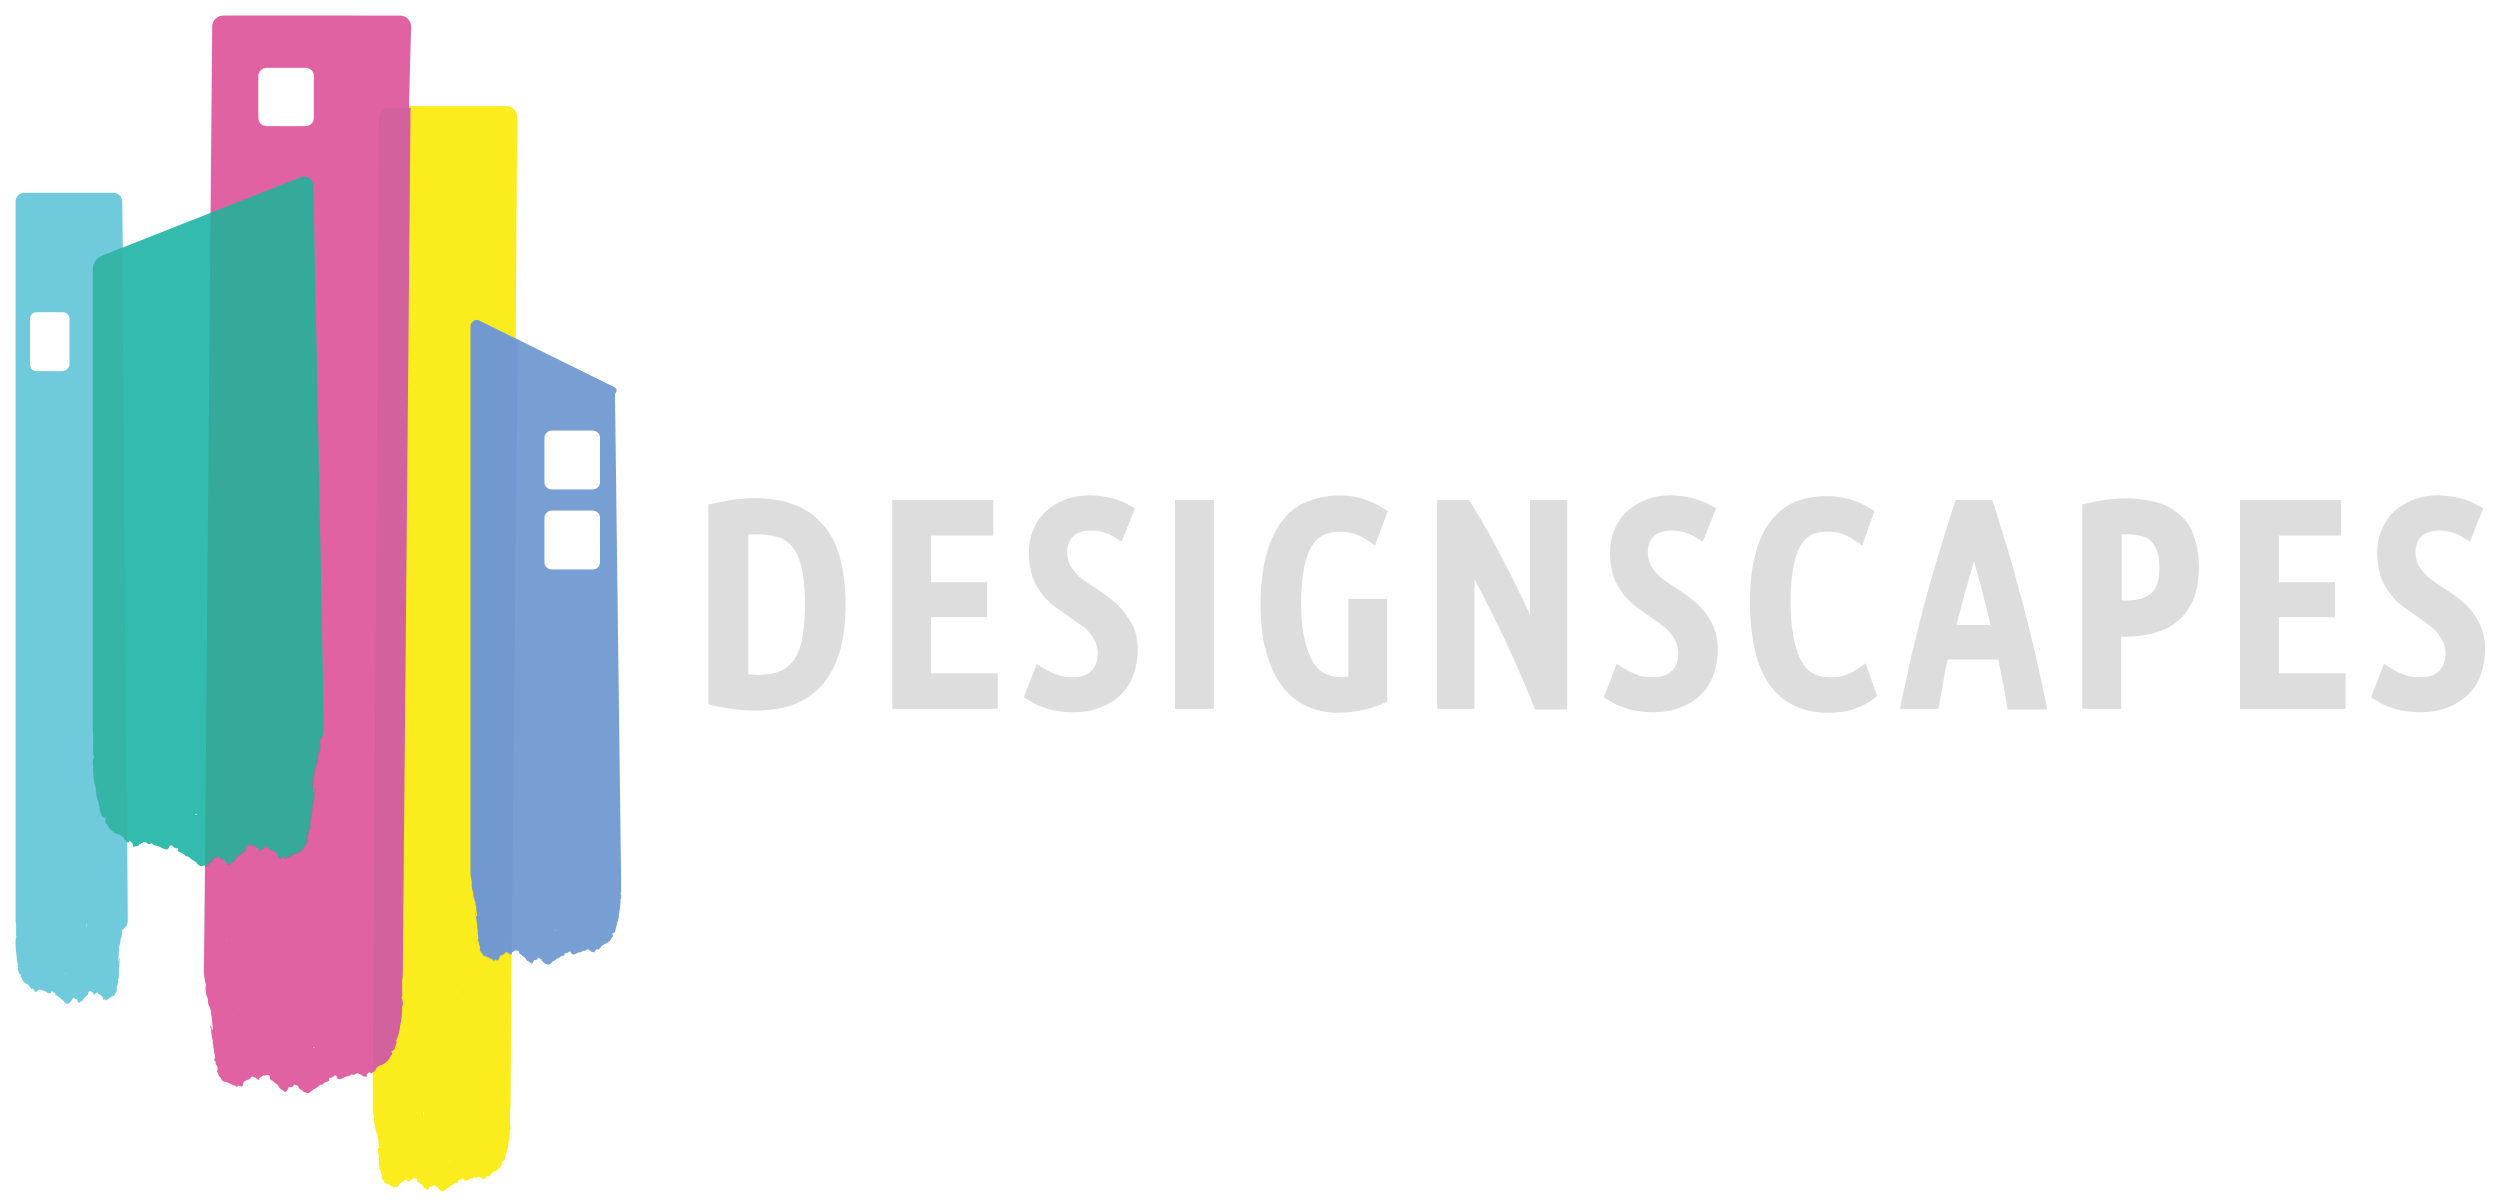
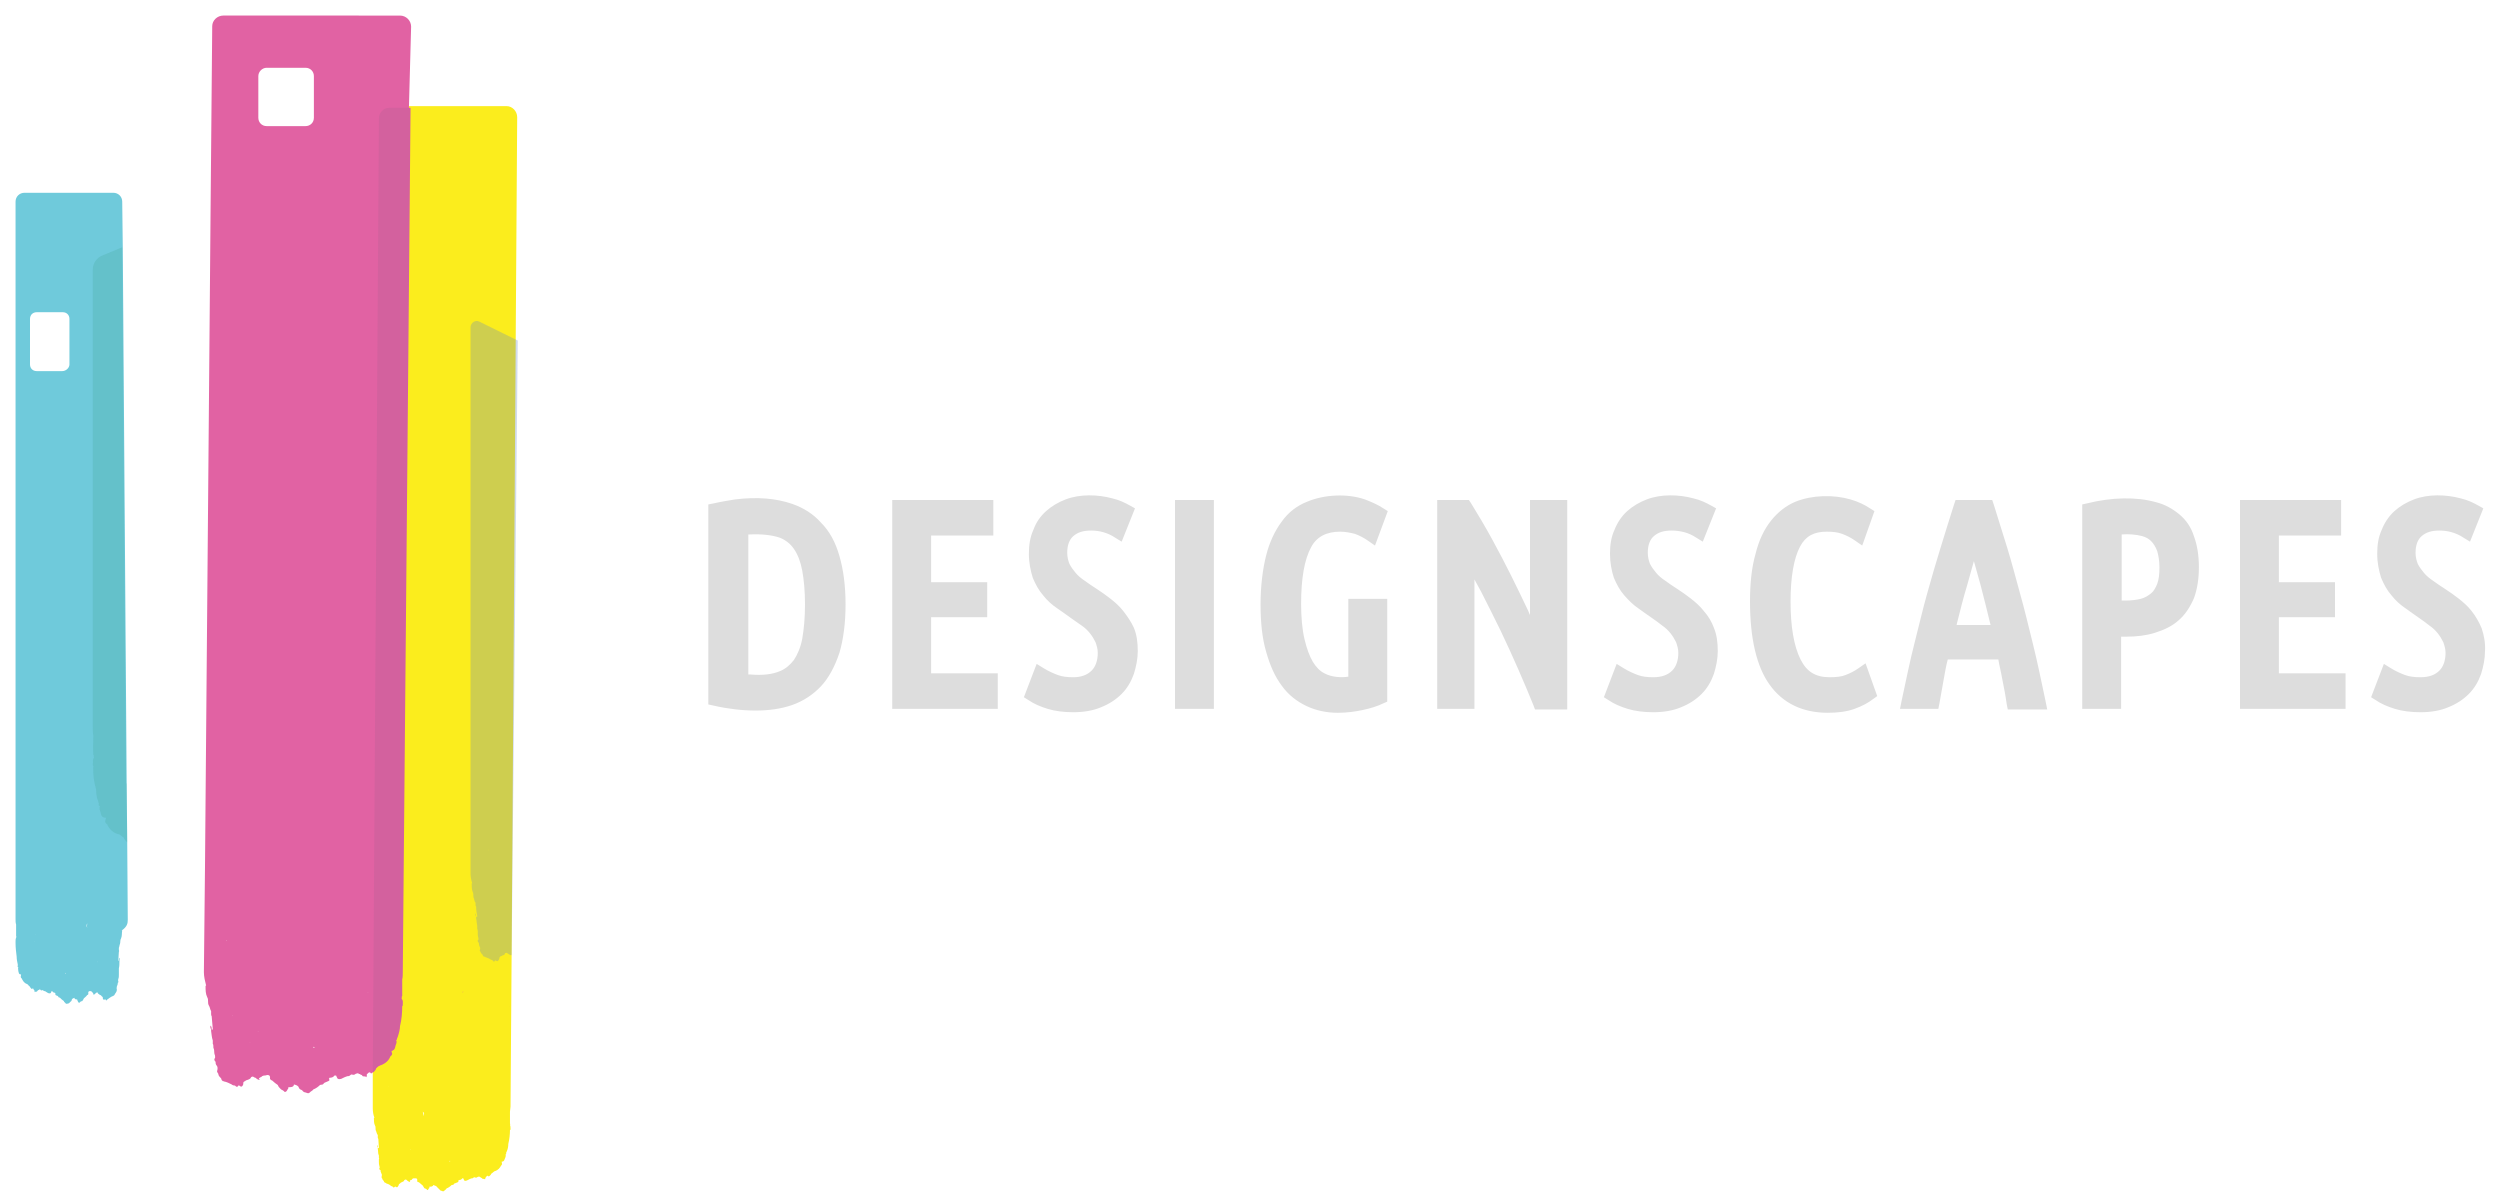
<svg xmlns="http://www.w3.org/2000/svg" version="1.1" id="Layer_1" x="0" y="0" viewBox="0 0 450 216.6" xml:space="preserve">
  <style>.st0{fill:#ddd}.st10{fill-rule:evenodd;clip-rule:evenodd;fill:#369b88}</style>
  <path class="st0" d="M147.8 94.1c-1.4-1.6-3.2-2.7-5.2-3.4-2.9-1-6.3-1.3-10.3-.8-1.2.2-2.5.4-3.8.7l-1 .2v36l.9.2c2.6.6 5.2.9 7.6.9 2.4 0 4.6-.3 6.6-1s3.8-1.9 5.2-3.4c1.4-1.5 2.5-3.6 3.3-6 .7-2.4 1.1-5.3 1.1-8.7 0-3.4-.4-6.3-1.1-8.7-.7-2.5-1.8-4.5-3.3-6zm-2.9 14.7c0 2.4-.2 4.5-.5 6.2-.3 1.6-.9 2.9-1.5 3.8-.7.9-1.5 1.6-2.5 2-1.4.6-3.2.8-5.4.6h-.3V96.2h.3c2-.1 4 .1 5.4.6 1 .4 1.9 1.1 2.5 2 .7 1 1.2 2.3 1.5 3.9.3 1.6.5 3.7.5 6.1zM167.6 111.1h10.1v-6.3h-10.1v-8.4h11.2V90h-18.2v37.6h19v-6.4h-12zM202.2 110c-.7-.9-1.5-1.6-2.4-2.3-.8-.6-1.6-1.2-2.4-1.7-.8-.5-1.5-1-2.2-1.5-.6-.4-1.2-.9-1.6-1.4-.4-.5-.8-1-1.1-1.6-.2-.5-.4-1.2-.4-2 0-1.4.4-2.4 1.1-3 .8-.7 1.8-1 3.2-1 .8 0 1.5.1 2.2.3.7.2 1.4.5 2 .9l1.3.8 2.4-6-.9-.5c-.9-.5-1.9-1-3.2-1.3-2.6-.7-5.8-.8-8.4.2-1.3.5-2.5 1.2-3.5 2.1-1 .9-1.8 2-2.3 3.4-.6 1.3-.8 2.8-.8 4.3 0 1.6.3 3 .7 4.3.5 1.2 1.1 2.3 1.9 3.2.7.9 1.6 1.7 2.5 2.3.9.6 1.7 1.2 2.4 1.7s1.3.9 2 1.4c.6.4 1.1.9 1.5 1.4.4.5.7 1 1 1.6.2.6.4 1.2.4 1.9 0 1.4-.4 2.5-1.1 3.2-.8.8-1.9 1.2-3.3 1.2-1.1 0-2-.1-2.8-.4-.8-.3-1.7-.7-2.5-1.2l-1.3-.8-2.3 6 .8.5c1 .7 2.2 1.2 3.5 1.6 1.3.4 2.9.6 4.6.6 1.9 0 3.6-.3 5-.9 1.5-.6 2.7-1.4 3.7-2.4s1.7-2.2 2.2-3.6c.4-1.3.7-2.7.7-4.1 0-1.6-.2-3-.7-4.2-.5-1.1-1.2-2.1-1.9-3zM211.5 90h7v37.6h-7zM241.2 95.7c1 0 1.9.2 2.7.4.8.3 1.6.7 2.3 1.2l1.3.9 2.3-6.2-.8-.5c-.9-.6-2-1.1-3.3-1.6-3.2-1.1-7.3-.9-10.4.4-1.8.7-3.4 1.9-4.6 3.6-1.2 1.6-2.2 3.7-2.8 6.1-.6 2.4-1 5.4-1 8.8 0 3.3.3 6.1 1 8.5.7 2.5 1.6 4.5 2.8 6.1 1.2 1.7 2.8 2.9 4.5 3.7 1.7.8 3.6 1.2 5.6 1.2 1.6 0 3.1-.2 4.5-.5s2.7-.7 3.7-1.2l.7-.3v-18.5h-7v14c-1.3.2-3 .1-4.3-.6-.8-.4-1.5-1.1-2.1-2.1-.6-1-1.1-2.4-1.5-4.1-.4-1.7-.6-3.9-.6-6.3 0-4.6.6-8 1.8-10.2 1-1.9 2.8-2.8 5.2-2.8zM275.4 110.7c-.1-.2-.2-.4-.3-.7-1-2.1-2-4.2-3.1-6.4s-2.2-4.3-3.4-6.5c-1.2-2.2-2.5-4.4-3.8-6.5l-.4-.6h-5.7v37.6h6.7v-23.3c.4.7.8 1.5 1.2 2.2 1.2 2.3 2.3 4.6 3.5 7 1.1 2.3 2.2 4.7 3.2 7s1.9 4.4 2.7 6.4l.3.8h5.8V90h-6.7v20.7zM306.7 110c-.7-.9-1.5-1.6-2.4-2.3-.8-.6-1.6-1.2-2.4-1.7-.8-.5-1.5-1-2.2-1.5-.6-.4-1.2-.9-1.6-1.4-.4-.5-.8-1-1.1-1.6-.2-.5-.4-1.2-.4-2 0-1.4.4-2.4 1.1-3 .8-.7 1.8-1 3.2-1 .8 0 1.5.1 2.3.3.7.2 1.4.5 2 .9l1.3.8 2.4-6-.9-.5c-.9-.5-1.9-1-3.2-1.3-2.6-.7-5.8-.8-8.4.2-1.3.5-2.5 1.2-3.5 2.1-1 .9-1.8 2.1-2.3 3.4-.6 1.3-.8 2.7-.8 4.3 0 1.6.3 3.1.7 4.3.5 1.2 1.1 2.3 1.9 3.2.8.9 1.6 1.7 2.5 2.3.8.6 1.7 1.2 2.4 1.7s1.3.9 1.9 1.4c.6.4 1.1.9 1.5 1.4.4.5.7 1 1 1.6.2.6.4 1.2.4 1.9 0 1.4-.4 2.5-1.1 3.2-.8.8-1.9 1.2-3.4 1.2-1.1 0-2-.1-2.8-.4-.8-.3-1.7-.7-2.5-1.2l-1.3-.8-2.3 6 .8.5c1 .7 2.2 1.2 3.5 1.6 1.3.4 2.9.6 4.6.6 1.9 0 3.6-.3 5-.9 1.5-.6 2.7-1.4 3.7-2.4s1.7-2.2 2.2-3.6c.4-1.3.7-2.7.7-4.1 0-1.6-.2-3-.7-4.2-.4-1.1-1-2.1-1.8-3zM334.5 120.3c-.7.5-1.5.9-2.3 1.2-.7.3-1.7.4-2.9.4-2.5 0-4.1-1-5.2-3.2-1.2-2.4-1.8-5.9-1.8-10.4s.6-7.8 1.7-9.9c1-1.9 2.5-2.7 4.8-2.7 1.1 0 2 .1 2.8.4.8.3 1.6.7 2.3 1.2l1.3.9 2.2-6.2-.8-.5c-.9-.6-2.1-1.2-3.5-1.6-3.1-.9-6.9-.8-9.9.4-1.7.7-3.2 1.9-4.4 3.4-1.2 1.5-2.2 3.5-2.8 6-.7 2.4-1 5.3-1 8.6 0 6.6 1.2 11.7 3.5 14.9 2.4 3.4 6 5.1 10.5 5.1 1.8 0 3.4-.2 4.8-.7 1.4-.5 2.5-1.1 3.4-1.8l.7-.5-2.1-5.9-1.3.9zM365.9 115.8c-.8-3.2-1.5-6.2-2.3-9-.8-2.9-1.5-5.6-2.3-8.2-.8-2.6-1.6-5.1-2.4-7.7l-.3-.9H352l-.3.9c-.8 2.5-1.6 5.1-2.4 7.7-.8 2.6-1.6 5.3-2.4 8.2-.8 2.8-1.5 5.9-2.3 9-.8 3.1-1.5 6.6-2.3 10.3l-.3 1.5h6.9l.2-1c.3-1.5.5-3 .8-4.5.2-1.1.4-2.3.7-3.4h9.1c.2 1.2.5 2.3.7 3.5.3 1.5.6 3 .8 4.5l.2 1h7.1l-.3-1.5c-.8-3.8-1.5-7.2-2.3-10.4zm-13.7-3.4c.6-2.4 1.2-4.8 1.9-7.1.4-1.4.8-2.9 1.2-4.3.4 1.4.8 2.9 1.2 4.3.6 2.3 1.2 4.7 1.8 7.2h-6.1zM392.3 92.6c-1.2-1-2.6-1.8-4.2-2.2-3.5-1-8-.9-12.4.2l-.9.2v36.8h7v-13h.9c1.9 0 3.6-.2 5.2-.7 1.6-.5 3.1-1.2 4.2-2.2 1.2-1 2.1-2.4 2.8-4 .6-1.6.9-3.5.9-5.6 0-2.1-.3-4-.9-5.6-.5-1.6-1.4-2.9-2.6-3.9zm-3.6 9.5c0 1.2-.1 2.2-.4 3-.3.7-.6 1.3-1.1 1.7-.5.4-1.1.8-1.9 1-.8.2-1.8.3-2.8.3h-.6V96.2c1.2-.1 2.6 0 3.7.3.7.2 1.2.5 1.6.9.4.4.8 1 1.1 1.8.2.7.4 1.7.4 2.9zM410.2 111.1h10.1v-6.3h-10.1v-8.4h11.2V90h-18.2v37.6h19v-6.4h-12zM446.7 113.1c-.5-1.2-1.1-2.2-1.8-3.1-.7-.9-1.5-1.6-2.4-2.3-.8-.6-1.6-1.2-2.4-1.7-.8-.5-1.5-1-2.2-1.5-.6-.4-1.2-.9-1.6-1.4-.4-.5-.8-1-1.1-1.6-.2-.5-.4-1.2-.4-2 0-1.4.4-2.4 1.1-3 .8-.7 1.8-1 3.2-1 .8 0 1.5.1 2.2.3.7.2 1.4.5 2 .9l1.3.8 2.4-6-.9-.5c-.9-.5-1.9-1-3.2-1.3-2.6-.7-5.8-.8-8.4.2-1.3.5-2.5 1.2-3.5 2.1-1 .9-1.8 2.1-2.3 3.4-.6 1.3-.8 2.7-.8 4.3 0 1.6.3 3 .7 4.3.5 1.2 1.1 2.3 1.9 3.2.7.9 1.6 1.7 2.5 2.3.8.6 1.7 1.2 2.4 1.7s1.3.9 1.9 1.4c.6.4 1.1.9 1.5 1.4.4.5.7 1 1 1.6.2.6.4 1.2.4 1.9 0 1.4-.4 2.5-1.1 3.2-.8.8-1.9 1.2-3.4 1.2-1.1 0-2-.1-2.8-.4-.8-.3-1.7-.7-2.5-1.2l-1.3-.8-2.3 6 .8.5c1 .7 2.2 1.2 3.5 1.6 1.3.4 2.9.6 4.6.6 1.9 0 3.6-.3 5-.9 1.5-.6 2.7-1.4 3.7-2.4s1.7-2.2 2.2-3.6c.4-1.3.7-2.7.7-4.1.1-1.5-.2-2.9-.6-4.1z" />
-   <path d="M70.1 19.4c-1.1 0-1.9.9-1.9 1.9L67.1 193v6.5c0 .6.1 1.2.3 1.7h-.1c0 .5 0 1 .2 1.4.2.3 0 .7.2 1 .1.2.1.5.3.7v.4c0 .1 0 .2.1.3 0 .5.1 1.1.1 1.6 0 .1 0 .1-.2 0 0-.2 0-.3-.1-.5-.1.2 0 .3.1.5v.2c.1.4 0 .8.2 1.2v.4c.1.1 0 .2 0 .3v.4c0 .2 0 .5.1.8 0 .1.1.3 0 .4-.1 0-.1 0 0 .1 0 .1 0 .2.2.2 0 .2 0 .3.1.5s.2.4.1.6v.3s0 .1.1.1c0 .2.2.4.3.5 0 .1 0 .1.1.2l.1.1c.1 0 .2 0 .2.1.3.1.6.2.8.4.1.1.2.1.4.2.1.2.2.2.4 0 .2-.1.3.3.5 0 .1-.1.2-.3.2-.4 0-.1.2-.1.2-.2 0 0 .1 0 .1-.1 0 0 .1 0 .2-.1.2-.1.4-.1.5-.4.3-.2.4 0 .5.1.1.1.2.1.3.2.1 0 .1.1.2 0s-.1-.1 0-.2c0 0 .1-.1.2-.1s.2-.1.2-.2c.1 0 .2-.1.2-.1h.4c.4 0 .3.3.3.5 0 .1.1.2.3.2.2.2.5.4.7.6.1.2.2.3.3.5h.1c.1.1.3.1.3.2.2.2.2.1.3 0 0 0 0-.1.1-.2.1 0 .1-.1.1-.2v-.1c.3 0 .6 0 .7-.3.3.1.6.2.7.4l.3.3.3.3c.2 0 .5.3.7 0 .1-.1.3-.2.4-.4.3-.1.6-.3.9-.6.1 0 .4 0 .4-.2 0 0 .1-.1.2-.1.2-.1.3-.1.5-.2.1-.1.2-.2.1-.3l.1-.1c.3 0 .5-.1.6-.3h.2c.1.2.1.6.6.4.3-.1.5-.3.9-.4h.1c.2 0 .2-.2.4-.2.2.1.4.1.5 0 0 0 .1-.1.2-.1h.2c.1 0 .1.1.2.1 0 .1.2.1.3.2 0 .2.4 0 .5.2 0-.1.1-.2.1-.3 0-.1.2-.2.2-.3.1 0 .1 0 .2-.1.1.2.2.2.4 0 .1-.1.2-.2.2-.3.1-.1.3-.2.5-.4 0 0 .1-.1.2-.1.6-.2.9-.6 1.1-1 .3-.2.1-.5.1-.7.5 0 .5-.4.6-.6.1-.2.2-.5.1-.7.2 0 .1-.2.1-.3 0 0 .1-.1.1-.2.2-.4.3-.9.3-1.4.2-.8.3-1.7.3-2.5.1 0 .1-.1.1-.2 0-.2 0-.5-.1-.7.1-.1 0-.2 0-.3v-2.1c0-.3.1-.6.1-.9l.2-27.6v-.2l1-150.3c0-1.1-.9-2-1.9-2H70.1zm-1.7 176.4zm1.6-.2c-.1 0-.1-.1 0 0-.1-.1-.1-.1 0 0 0-.1 0-.1 0 0zm.7 9.4v-.2.2zm1.5-7.5zm.7 12.7s.1 0 0 0zm.1-1.7h-.1.1c0-.1 0 0 0 0zm.8-1.5v-.1c.1 0 .1 0 0 .1.1 0 .1 0 0 0zm2.4-6.1c.1-.3-.1-.6-.1-.8.3.2.3.5.1.8zm.4 3.4v-.1.1zm4.3 4.8s0-.1.1-.2c0 .1.1.2-.1.2zm.6 0s-.1 0 0 0zm2.6.8c0-.1 0-.1 0 0zm.1-.1c0-.1 0-.1 0 0zm.8-4.5c0-.1 0-.1 0 0 0-.1 0-.1 0 0zm1.4 3.7s0-.1 0 0c0-.1 0-.1 0 0zm.6-2.5c0-.1 0-.1 0 0 0-.1 0-.1 0 0zm.8-4.4zm.1 1.2zm1.4 1.6z" fill-rule="evenodd" clip-rule="evenodd" fill="#fbed1d" />
+   <path d="M70.1 19.4c-1.1 0-1.9.9-1.9 1.9L67.1 193v6.5c0 .6.1 1.2.3 1.7h-.1c0 .5 0 1 .2 1.4.2.3 0 .7.2 1 .1.2.1.5.3.7v.4c0 .1 0 .2.1.3 0 .5.1 1.1.1 1.6 0 .1 0 .1-.2 0 0-.2 0-.3-.1-.5-.1.2 0 .3.1.5v.2c.1.4 0 .8.2 1.2v.4c.1.1 0 .2 0 .3v.4c0 .2 0 .5.1.8 0 .1.1.3 0 .4-.1 0-.1 0 0 .1 0 .1 0 .2.2.2 0 .2 0 .3.1.5s.2.4.1.6v.3s0 .1.1.1c0 .2.2.4.3.5 0 .1 0 .1.1.2l.1.1c.1 0 .2 0 .2.1.3.1.6.2.8.4.1.1.2.1.4.2.1.2.2.2.4 0 .2-.1.3.3.5 0 .1-.1.2-.3.2-.4 0-.1.2-.1.2-.2 0 0 .1 0 .1-.1 0 0 .1 0 .2-.1.2-.1.4-.1.5-.4.3-.2.4 0 .5.1.1.1.2.1.3.2.1 0 .1.1.2 0s-.1-.1 0-.2c0 0 .1-.1.2-.1s.2-.1.2-.2c.1 0 .2-.1.2-.1h.4c.4 0 .3.3.3.5 0 .1.1.2.3.2.2.2.5.4.7.6.1.2.2.3.3.5h.1c.1.1.3.1.3.2.2.2.2.1.3 0 0 0 0-.1.1-.2.1 0 .1-.1.1-.2v-.1c.3 0 .6 0 .7-.3.3.1.6.2.7.4l.3.3.3.3c.2 0 .5.3.7 0 .1-.1.3-.2.4-.4.3-.1.6-.3.9-.6.1 0 .4 0 .4-.2 0 0 .1-.1.2-.1.2-.1.3-.1.5-.2.1-.1.2-.2.1-.3l.1-.1c.3 0 .5-.1.6-.3h.2c.1.2.1.6.6.4.3-.1.5-.3.9-.4h.1c.2 0 .2-.2.4-.2.2.1.4.1.5 0 0 0 .1-.1.2-.1h.2c.1 0 .1.1.2.1 0 .1.2.1.3.2 0 .2.4 0 .5.2 0-.1.1-.2.1-.3 0-.1.2-.2.2-.3.1 0 .1 0 .2-.1.1.2.2.2.4 0 .1-.1.2-.2.2-.3.1-.1.3-.2.5-.4 0 0 .1-.1.2-.1.6-.2.9-.6 1.1-1 .3-.2.1-.5.1-.7.5 0 .5-.4.6-.6.1-.2.2-.5.1-.7.2 0 .1-.2.1-.3 0 0 .1-.1.1-.2.2-.4.3-.9.3-1.4.2-.8.3-1.7.3-2.5.1 0 .1-.1.1-.2 0-.2 0-.5-.1-.7.1-.1 0-.2 0-.3v-2.1c0-.3.1-.6.1-.9l.2-27.6v-.2l1-150.3c0-1.1-.9-2-1.9-2H70.1zm-1.7 176.4zm1.6-.2c-.1 0-.1-.1 0 0-.1-.1-.1-.1 0 0 0-.1 0-.1 0 0zm.7 9.4v-.2.2zm1.5-7.5zm.7 12.7s.1 0 0 0zm.1-1.7h-.1.1c0-.1 0 0 0 0zm.8-1.5v-.1c.1 0 .1 0 0 .1.1 0 .1 0 0 0zm2.4-6.1c.1-.3-.1-.6-.1-.8.3.2.3.5.1.8zm.4 3.4v-.1.1m4.3 4.8s0-.1.1-.2c0 .1.1.2-.1.2zm.6 0s-.1 0 0 0zm2.6.8c0-.1 0-.1 0 0zm.1-.1c0-.1 0-.1 0 0zm.8-4.5c0-.1 0-.1 0 0 0-.1 0-.1 0 0zm1.4 3.7s0-.1 0 0c0-.1 0-.1 0 0zm.6-2.5c0-.1 0-.1 0 0 0-.1 0-.1 0 0zm.8-4.4zm.1 1.2zm1.4 1.6z" fill-rule="evenodd" clip-rule="evenodd" fill="#fbed1d" />
  <path d="M23 165.6l-.1-13.9-.1-10.7-.7-96.5-.1-8.2c0-.9-.7-1.6-1.6-1.6h-16c-.9 0-1.6.7-1.6 1.6v129.2c0 .3 0 .6.1.9v2.1c.1.1 0 .2 0 .3-.1.2-.1.5-.1.7v.2c0 .9.1 1.7.2 2.5 0 .5.1.9.2 1.4v.2c0 .1-.1.3.1.3-.1.2 0 .4 0 .7.1.2 0 .6.5.6 0 .2-.2.5.1.7.2.4.4.8.9 1 .1 0 .1.1.2.1.1.1.2.3.4.4 0 .1.1.2.2.3.1.2.2.1.3 0 0 0 .1 0 .1.1s.2.2.2.3c0 .1 0 .2.1.3 0-.2.4 0 .4-.2 0-.1.2-.1.2-.2.1 0 .1 0 .2-.1h.1s.1 0 .1.1c.1.1.3.1.4 0 .1.1.2.2.3.2h.1c.2.1.4.3.7.4H9c.2 0 .2-.3.3-.4h.1c.1.2.3.3.5.3 0 0 0 .1.1.1-.1.1 0 .2 0 .3.1.1.3.1.4.2l.1.1c0 .2.2.1.3.2.2.2.4.4.7.6 0 .2.2.2.3.4.2.2.4 0 .6 0l.3-.3c.1-.1.2-.1.2-.3.1-.3.3-.3.5-.4 0 .3.3.3.5.3v.1c0 .1.1.1.1.2 0 0 0 .1.1.2s.1.2.3 0c0-.1.2-.1.3-.2h.1c.1-.1.2-.3.3-.5.2-.2.4-.3.6-.6.1 0 .2-.1.2-.2 0-.2-.1-.4.2-.5h.3l.1.1.2.2.1.1c0 .1-.1.1 0 .2h.2l.2-.2c.1 0 .2-.3.4-.1 0 .2.2.2.4.4.1 0 .1 0 .2.1l.1.1c0 .1.2.1.2.2s0 .3.1.4c.2.2.2-.1.4 0 .1.3.2.2.3 0 .1 0 .2-.1.3-.2.2-.1.4-.3.7-.4.1 0 .1-.1.2-.1l.1-.1c0-.1.1-.1.1-.2.1-.1.2-.3.3-.5v-.1c.1-.1 0-.2 0-.3 0-.2 0-.4.1-.6.1-.2.1-.3.1-.5.1 0 .1-.1.1-.2v-.1c-.1-.1 0-.3 0-.4.1-.2.1-.5.1-.8v-.4-.3-.2-.2c.1-.4.1-.8.1-1.2v-.2c0-.2.1-.3 0-.5-.1.1-.1.3-.1.5-.1.1-.1 0-.1 0 0-.5.1-1.1.1-1.6.1-.1 0-.2 0-.3v-.4c.1-.2.1-.5.2-.7.1-.3 0-.7.2-1 .2-.5.1-.9.2-1.4h-.1c1-.7 1.1-1.3 1.1-1.9zm-17.9 5.5zm1.2-1.6s-.1 0 0 0c-.1-.1 0-.1 0 0zm0-1.2c0-.1 0-.1 0 0 .1-.1.1-.1 0 0 .1-.1.1 0 0 0zm1.2 6.8zm1.1-3.7zm.6 4.5zm.1.1zm2.1-.7zm.4 0c-.1 0-.1-.1 0-.2v.2c.1 0 .1 0 0 0zm.6-1.6c.1 0 .1 0 0 0 .1 0 .1 0 0 0zM11.2 66.8H6.6c-.7 0-1.2-.5-1.2-1.2v-8.2c0-.7.5-1.2 1.2-1.2h4.7c.7 0 1.2.5 1.2 1.2v8.2c0 .6-.6 1.2-1.3 1.2zm4.1 103.7s0-.1 0 0zm.4-3.5c-.2-.3-.1-.6 0-.8 0 .3-.1.5 0 .8h.1-.1zm1.8 6.2s0-.1 0 0c0-.1 0-.1.1-.1-.1 0 0 0-.1.1zm.7 1.4s.1 0 0 0h0zm.7-10.9zm.9 4.9c0-.1 0-.1 0 0zm.3 2.5v-.1.1zm.5-9.3c.1-.1.1-.1 0 0l.1-.1-.1.1zm1.3.1zM2 167.2z" fill-rule="evenodd" clip-rule="evenodd" fill="#6fcadb" />
  <path d="M40.2 2.8c-1.1 0-2 .9-2 1.9l-.3 33.6-1 117.7-.2 19c0 .8.2 1.6.4 2.4 0 0-.1 0-.1.1 0 .7 0 1.4.3 2 .3.5 0 1 .3 1.5.2.3.2.7.4 1v.5c0 .1 0 .3.1.4.1.8.1 1.5.2 2.3 0 .1 0 .2-.2.1 0-.2 0-.5-.2-.7-.1.3 0 .5.1.7v.3c.1.6.1 1.1.3 1.7v.6c.1.1.1.3.1.4 0 .2 0 .4.1.5.1.4 0 .8.2 1.2 0 .2.1.4-.1.6-.1 0-.1 0 0 .1 0 .1 0 .3.2.4 0 .2 0 .5.2.7.2.2.2.6.1.9 0 .1-.1.3.1.4 0 0 0 .1.1.2 0 .3.2.5.5.8 0 .1.1.2.1.3l.2.2c.2 0 .2.1.4.1.4.1.8.3 1.2.5.1.1.3.2.6.2.2.2.4.4.6 0 .3-.1.4.4.7.1.2-.2.2-.4.2-.6 0-.2.2-.2.3-.3.1 0 .1 0 .1-.1.1 0 .2-.1.3-.1.3-.1.6-.2.7-.5.4-.3.5.1.8.1.1.1.2.2.4.3.1 0 .2.1.3.1.1-.1-.1-.2-.1-.3.1-.1.2-.1.3-.2.1 0 .2-.1.3-.2.1 0 .2-.1.3-.1.2 0 .3 0 .6-.1.6 0 .5.4.5.7.1.1.1.2.4.3.3.3.7.6 1 .8.1.3.3.5.5.7l.1.1c.2.1.4.2.5.3.2.3.3.1.5 0 0-.1.1-.1.1-.2.1-.1.1-.2.2-.3v-.2c.4 0 .9 0 1-.4v-.1c.4.1.8.2.9.6.1.2.2.3.5.4.2.1.2.3.5.4.3 0 .7.4 1 0 .2-.2.5-.3.6-.5.5-.2.9-.5 1.2-.8.2-.1.5 0 .6-.2l.2-.2c.2-.1.5-.2.7-.3.2-.1.3-.2.1-.4 0 0 .1-.1.1-.2.4 0 .7-.1.9-.4h.3c.2.3.1.8.9.6.4-.2.8-.4 1.2-.5h.1c.3 0 .4-.3.6-.3.3.1.5.1.7-.1.1 0 .2-.1.3-.1h.2c.1.1.1.2.3.1 0 .2.3.1.4.3.1.3.6 0 .7.3.1-.1.2-.3.1-.4 0-.2.3-.3.3-.4.1 0 .2-.1.3-.1.1.1.1.2.2.2s.2 0 .3-.2c.1-.1.3-.3.3-.5.2-.2.4-.4.7-.6.1 0 .2-.1.3-.1.9-.3 1.3-.8 1.6-1.5.5-.3.2-.7.1-1 .7 0 .7-.5.8-.9.1-.3.3-.6.1-1 .3-.1.1-.3.2-.4.1-.1.1-.1.1-.2.2-.6.4-1.3.4-1.9.3-1.2.4-2.4.4-3.6.1 0 .1-.2.1-.3 0-.3.1-.7-.2-1v-.1c.1-.1-.1-.3.1-.4v-3c.1-.4.1-.9.1-1.3l1.4-155.6.4-14.8c0-1.1-.9-2-2-2H40.2zm7.8 9.4h7c.9 0 1.5.7 1.5 1.5v7.5c0 .9-.7 1.5-1.5 1.5h-7c-.9 0-1.5-.7-1.5-1.5v-7.5c0-.8.7-1.5 1.5-1.5zm-9.4 157.5zm2.1-.4h.1v.1l-.1-.1zm1.2 13.6c0-.1-.1-.1 0 0v-.2.1c-.1 0 0 0 0 .1zm.5-3.7c0-.1 0-.1 0 0 0-.1 0-.1 0 0 0-.1 0-.1 0 0zm1.6-7c.1-.1 0 0 0 0zm1 18zm.1-2.5c-.1 0-.1-.1-.2-.1l.2.1zm.6-9.6s-.1 0 0 0zm.7 7.6v-.1.1c.1-.1.1 0 .1 0h-.1zm3.1-8.8h.2-.2zm.8 5v-.2.2zm5.1 4.5zm1 2.2s-.1 0 0 0c0 0 0-.1.1-.2.1.1.2.3-.1.2zm.8.1c0-.1 0-.1 0 0 0-.1 0-.1 0 0zm3.7 1c0-.1 0-.1 0 0zm3.3-1.2c0-.1 0-.1 0 0-.1-.1-.1-.1 0 0 0-.1 0-.1 0 0zm.8-3.7zm1.3-6.1h-.1c0-.1 0 0 .1 0zm0 1.7s.1 0 0 0zm1 3.2l.1.1s-.1 0-.1-.1zm1.1-.9c-.1 0-.1 0 0 0zm.5-.9c0-.1 0 0 0 0zm-.1-2.4c0-.1 0-.1 0 0 0 0 .1 0 0 0zm2.3 4.5s0-.1 0 0c0-.1 0-.1 0 0zm2.8-6.8c0 .1 0 .1 0 0 0 .1 0 .1 0 0zm1.6 14.7zm2.3-9.5c0 .1 0 .1 0 0 .1.1.1.1 0 0 .1.1.1.1 0 0zm1.1 7.6s0 .1 0 0c0 .1 0 .1 0 0 0 .1 0 .1 0 0zm.6-10.1l.1.1-.1-.1c0-.1 0 0 0 0zm3.1 1.5c-.1 0 0 0 0 0-.1 0-.1 0 0 0zm.6-2.7h.1s.1 0 .1-.1c-.1 0-.2.1-.2.1zm.8 7zm3.1 4.6c.1 0 .1 0 0 0 .1 0 .1 0 0 0 .1 0 .1 0 0 0zm.2-6.2zm2.1-6.5c0 .1 0 .1 0 0 0 .1 0 .1 0 0zm2.1 3.6c0 .1 0 .1 0 0 0 .1 0 .1 0 0zm.2 0h-.1.1c-.1.1 0 .1 0 0 0 .1 0 0 0 0zm2.6-1.5zm1.7-.8c.1 0 .1 0 0 0 .1 0 .1 0 0 0z" fill-rule="evenodd" clip-rule="evenodd" fill="#e162a3" />
-   <path d="M110.6 69.7l-24.3-12c-.7-.4-1.6.2-1.6 1V157c0 .6.1 1.2.3 1.8h-.1c0 .5 0 1.1.2 1.6.2.4 0 .8.2 1.1.1.3.1.6.3.8v.4c0 .1 0 .2.1.3 0 .6.1 1.2.2 1.7 0 .1 0 .2-.2.1 0-.2 0-.4-.1-.6-.1.2 0 .4.1.6v.3c.1.4.1.9.2 1.3v.6c.1.1 0 .2.1.3v.4c0 .3 0 .6.1.9 0 .1.1.3-.1.5-.1 0-.1 0 0 .1 0 .1 0 .2.2.3 0 .2 0 .4.1.6.1.2.2.4.1.6 0 .1-.1.2 0 .3 0 0 0 .1.1.1 0 .2.2.4.4.6 0 .1 0 .1.1.2l.1.1c.1 0 .2 0 .3.1.3.1.6.2.9.4.1.1.3.1.4.2.1.2.3.3.4 0 .2-.1.3.3.6 0 .1-.1.2-.3.2-.5 0-.1.2-.2.2-.3h.1c.1 0 .1 0 .2-.1.2-.1.5-.1.5-.4.3-.2.4 0 .6.1.1.1.2.1.3.2.1 0 .2.1.3 0v-.1-.1l.1-.1c.1 0 .2-.1.3-.2.1 0 .2-.1.2-.1h.4c.4 0 .3.3.4.5.1.1.1.2.3.2.2.3.5.4.8.7.1.2.2.4.4.5h.1c.1.1.3.2.4.3.2.2.3.1.4 0 0 0 0-.1.1-.2s.1-.1.1-.2v-.1c.3 0 .7 0 .7-.3v-.1c.3.1.7.2.7.5l.3.3c.1.1.2.2.4.3.2 0 .5.3.8 0 .1-.1.4-.2.4-.4.4-.1.7-.4.9-.6.1 0 .4 0 .4-.2.1 0 .1-.1.2-.1.2-.1.4-.2.6-.2.1-.1.2-.2.1-.3l.1-.1c.3 0 .6-.1.7-.3H102.7c.1.2.1.6.7.5.3-.1.6-.4 1-.4h.1c.2 0 .3-.2.4-.3.2.1.4.1.6-.1 0 0 .1-.1.2-.1h.2c.1 0 .1.1.2.1 0 .2.3.1.3.2 0 .3.5 0 .6.3 0-.1.1-.2.1-.3 0-.1.2-.2.2-.3.1 0 .1 0 .2-.1.1.2.2.2.4 0 .1-.1.2-.2.3-.4.1-.1.3-.3.5-.4.1 0 .2-.1.2-.1.6-.2 1-.6 1.2-1.1.4-.2.2-.5.1-.8.6 0 .5-.4.6-.7.1-.2.2-.5.1-.7.3-.1.1-.2.1-.3 0-.1.1-.1.1-.2.2-.5.3-1 .3-1.5.2-.9.3-1.8.3-2.8.1 0 .1-.1.1-.2 0-.3 0-.5-.1-.8.1-.1 0-.2.1-.3v-2.3l-1.1-87.3c.5-.6.3-1-.1-1.2zm-24.4 83.2zm1.6-.2h.1s.1.1.1.2c-.1-.1 0-.2-.2-.2zm.9 10.4c0-.1 0-.1 0 0v-.2.2zm.4-2.9zm1.3-5.4zm.7 14c0-.1.1-.1 0 0 .1 0 .1 0 0 0zm.1-2h-.1.1zm1-1.6c0-.1 0 0 0 0h.1-.1zm3-2.9v-.1.1zm4.8 5.2c-.1 0-.1 0 0 0v-.2c.1.1.1.2 0 .2zm.5 0zm1.4-7.5zm1.5 8.4s0-.1 0 0c0-.1 0-.1 0 0 0-.1 0-.1 0 0zm.1-.2zm2.4-.8zm1.6-7.6zm.1 1.4c0-.1 0-.1 0 0zm-.9-58.7h-7.4c-.7 0-1.3-.6-1.3-1.3v-8c0-.7.6-1.3 1.3-1.3h7.4c.7 0 1.3.6 1.3 1.3v8c0 .8-.6 1.3-1.3 1.3zm0-14.4h-7.4c-.7 0-1.3-.6-1.3-1.3v-8c0-.7.6-1.3 1.3-1.3h7.4c.7 0 1.3.6 1.3 1.3v8c0 .7-.6 1.3-1.3 1.3zm2.5 74.8s-.1 0 0 0zm.3-2.5s.1 0 0 0zm1.8 3.5c0-.1 0-.1 0 0 0-.1 0-.1 0 0 0-.1 0-.1 0 0z" fill-rule="evenodd" clip-rule="evenodd" fill="#779fd4" />
  <path d="M93.2 61.3l-6.9-3.4c-.7-.4-1.6.2-1.6 1v98.3c0 .6.1 1.2.3 1.8h-.1c0 .5 0 1.1.2 1.6.2.4 0 .8.2 1.1.1.3.1.6.3.8v.4c0 .1 0 .2.1.3 0 .6.1 1.2.2 1.7 0 .1 0 .2-.2.1 0-.2 0-.4-.1-.6-.1.2 0 .4.1.6v.3c.1.4.1.9.2 1.3v.6c.1.1 0 .2.1.3v.4c0 .3 0 .6.1.9 0 .1.1.3-.1.5-.1 0-.1 0 0 .1 0 .1 0 .2.2.3 0 .2 0 .4.1.6.1.2.2.4.1.6 0 .1-.1.2 0 .3 0 0 0 .1.1.1 0 .2.2.4.4.6 0 .1 0 .1.1.2l.1.1c.1 0 .2 0 .3.1.3.1.6.2.9.4.1.1.3.1.4.2.1.2.3.3.4 0 .2-.1.3.3.6 0 .1-.1.2-.3.2-.5 0-.1.2-.2.2-.3h.1c.1 0 .1 0 .2-.1.2-.1.5-.1.5-.4.3-.2.4 0 .6.1.1.1.2.1.3.2.1 0 .2.1.3 0v-.1-.1l1.1-110.4zm-6.9 91.8c-.1 0-.1 0 0 0-.1 0-.1 0 0 0zm1.5-.2h.1s.1.1.1.2c0-.1 0-.2-.2-.2zm.9 10.4c0-.1 0-.1 0 0v-.2.2zm.4-2.9zm1.3-5.3c0-.1 0-.1 0 0 0-.1 0-.1 0 0zm.8 13.9c0-.1 0-.1 0 0zm0-2h-.1.1zm1-1.6c0-.1 0 0 0 0h.1-.1z" opacity=".3" fill-rule="evenodd" clip-rule="evenodd" fill="#6587c4" />
-   <path d="M58.3 130.9l-1.9-97.5c0-1.1-1.2-1.9-2.2-1.5L18.4 46c-1 .4-1.7 1.4-1.7 2.5v82.4c0 .5 0 1 .1 1.5 0 1.2-.1 2.3 0 3.5.2.1 0 .3.1.4v.1c-.3.4-.1.8-.2 1.2 0 .1 0 .2.1.3-.1 1.4.1 2.8.5 4.2 0 .8.1 1.5.4 2.2 0 .1 0 .2.1.3 0 .2-.2.4.2.5-.2.4 0 .8.1 1.1.1.4.1 1 1 1-.1.4-.4.8.2 1.2.3.7.9 1.4 1.8 1.7.1 0 .3.1.4.1.3.2.5.4.8.6 0 .2.2.4.4.6 0 .1.1.1.2.2s.3 0 .4-.2c.1 0 .2.1.3.1 0 .2.3.3.3.5s.1.4.2.5c.1-.3.8 0 .9-.4 0-.2.4-.1.4-.4.2.1.3 0 .4-.1h.3c.1 0 .2.1.3.1.2.3.5.3.9.1.2.1.3.4.7.4h.1c.5.1.9.4 1.4.6.1 0 .3.1.4.1.5 0 .5-.5.7-.7h.4c.2.4.6.5 1 .5 0 .1.1.1.1.2-.2.2-.1.3.1.4.2.1.5.3.8.4.1.1.2.1.3.2 0 .3.4.2.6.3.4.4.9.7 1.4 1 .1.3.4.4.6.6.3.2.6.1.8 0 .1 0 .2-.1.4-.1.2-.1.4-.3.5-.5.2-.1.4-.2.5-.4.1-.5.7-.6 1.1-.8v.1c.1.5.6.5 1.1.4v.2c0 .1.1.2.2.3.1.1.1.2.2.3.2.2.3.4.6.1.1-.2.4-.3.6-.4 0 0 .1 0 .1-.1.2-.2.4-.5.6-.8.4-.3.9-.6 1.2-1 .2 0 .3-.2.4-.3 0-.3-.1-.7.6-.8.2 0 .4.1.7.1.1 0 .2.1.3.1.1.1.2.2.4.3.1.1.2.1.3.2 0 .1-.3.2-.1.3.2.1.3 0 .4-.1.1-.1.3-.2.4-.3.3-.1.5-.5.9-.2 0 .3.5.4.8.6.1 0 .3.1.4.1l.1.1c.1.1.4.2.4.4 0 .3 0 .5.3.7.3.4.5-.2.8-.1.2.4.4.3.7 0 .3 0 .5-.1.7-.3.4-.2.9-.4 1.4-.6.1-.1.2-.2.4-.2l.2-.2c.1-.1.2-.2.1-.3.3-.2.5-.5.6-.9 0-.1.1-.1.1-.2.2-.1.1-.3.1-.5-.1-.3 0-.7.1-1 .2-.3.2-.5.2-.9.3 0 .3-.2.3-.4.1-.1.1-.1 0-.1-.2-.2 0-.5-.1-.7.3-.4.1-.9.2-1.3v-.1c.1-.2.1-.4.1-.6 0-.2 0-.4.1-.5v-.4c0-.1 0-.2.1-.4.2-.6.2-1.3.3-1.9v-.4c.1-.3.2-.5.1-.8-.3.3-.2.5-.2.8-.2.1-.3 0-.3-.1.1-.9.2-1.7.2-2.6.2-.1.1-.3.2-.5v-.6c.2-.4.2-.8.4-1.2.3-.5 0-1.2.3-1.7.4-.7.3-1.5.3-2.3 0 0-.1 0-.1-.1.7-.4.9-1.3.9-2.3zm-39.9 10.3c0-.1 0 0 0 0zm2.6-2.4zm.1-2.8c-.1 0 0 0 0 0zm.5 3.8c.1 0 0 0 0 0zm1.1 1.3c.1-.1.1-.1.2-.1-.1 0-.2.1-.2.1zm1.3-3.9c-.1-.1 0-.1 0-.1v.1zm0-2c.1 0 .1 0 0 0 .1 0 .1 0 0 0zm2.5 11.3zm2.2-6.1zm1.5 7.6c.1-.1.1-.1 0 0zm2.3-12.6zm2 11.4c.1-.1.1-.1 0 0 .1 0 0 0 0 0zm.9-.1c-.3 0-.2-.1-.1-.3.1.2.1.3.1.3.1 0 .1 0 0 0zm1.2-2.5c0-.1 0-.1 0 0 .1-.1.1-.1 0 0 .1-.1.1 0 0 0zm5.9-5.3v-.2c.1.1.1.1 0 .2zm4.4 4.4s0-.1.1-.1h.1v.2h-.2zm1.7 5.3c0-.1 0-.1 0 0zm-.1-2.9c0-.1.1-.1 0 0l.2-.1s-.1 0-.2.1zm1.3-18s-.1 0 0 0zm1.9 8.1s0-.1 0 0c0-.1 0-.1 0 0v-.1.1zm.6 4.2v-.2-.2.4zm1-15.3c0-.1.2-.2.2-.3h.2c-.3.1-.2.2-.4.3zm2.7.1c.1 0 .1 0 0 0 .1 0 .1 0 0 0z" fill-rule="evenodd" clip-rule="evenodd" fill="#33bbad" />
  <path d="M73.9 19.4h-3.8c-1.1 0-1.9.9-1.9 1.9L67.1 193c.1 0 .2 0 .3-.2.1-.1.3-.3.3-.5.2-.2.4-.4.7-.6.1 0 .2-.1.3-.1.9-.3 1.3-.8 1.6-1.5.5-.3.2-.7.1-1 .7 0 .7-.5.8-.9.1-.3.3-.6.1-1 .3-.1.1-.3.2-.4.1-.1.1-.1.1-.2.2-.6.4-1.3.4-1.9.3-1.2.4-2.4.4-3.6.1 0 .1-.2.1-.3 0-.3.1-.7-.2-1v-.1c.1-.1-.1-.3.1-.4v-3c.1-.4.1-.9.1-1.3l1.4-155.6zm-6.6 164.2l.1.1s-.1 0-.1-.1zm1.1-.9c-.1 0-.1 0 0 0zm.4-3.4c0 .1.1.1 0 0 0 .1 0 .1 0 0zm.1 2.5c0-.1 0 0 0 0zm2.2 2.1s0-.1 0 0c0-.1 0-.1 0 0z" fill-rule="evenodd" clip-rule="evenodd" fill="#d3619e" />
-   <path d="M58.3 130.9l-1.9-97.5c0-1.1-1.2-1.9-2.2-1.5l-16.3 6.4-1 117.7c.1 0 .2-.1.4-.1.2-.1.4-.3.5-.5.2-.1.4-.2.5-.4.1-.5.7-.6 1.1-.8v.1c.1.5.6.5 1.1.4v.2c0 .1.1.2.2.3.1.1.1.2.2.3.2.2.3.4.6.1.1-.2.4-.3.6-.4 0 0 .1 0 .1-.1.2-.2.4-.5.6-.8.4-.3.9-.6 1.2-1 .2 0 .3-.2.4-.3 0-.3-.1-.7.6-.8.2 0 .4.1.7.1.1 0 .2.1.3.1.1.1.2.2.4.3.1.1.2.1.3.2 0 .1-.3.2-.1.3.2.1.3 0 .4-.1.1-.1.3-.2.4-.3.3-.1.5-.5.9-.2 0 .3.5.4.8.6.1 0 .3.1.4.1l.1.1c.1.1.4.2.4.4 0 .3 0 .5.3.7.3.4.5-.2.8-.1.2.4.4.3.7 0 .3 0 .5-.1.7-.3.4-.2.9-.4 1.4-.6.1-.1.2-.2.4-.2l.2-.2c.1-.1.2-.2.1-.3.3-.2.5-.5.6-.9 0-.1.1-.1.1-.2.2-.1.1-.3.1-.5-.1-.3 0-.7.1-1 .2-.3.2-.5.2-.9.3 0 .3-.2.3-.4.1-.1.1-.1 0-.1-.2-.2 0-.5-.1-.7.3-.4.1-.9.2-1.3v-.1c.1-.2.1-.4.1-.6 0-.2 0-.4.1-.5v-.4c0-.1 0-.2.1-.4.2-.6.2-1.3.3-1.9v-.4c.1-.3.2-.5.1-.8-.3.3-.2.5-.2.8-.2.1-.3 0-.3-.1.1-.9.2-1.7.2-2.6.2-.1.1-.3.2-.5v-.6c.2-.4.2-.8.4-1.2.3-.5 0-1.2.3-1.7.4-.7.3-1.5.3-2.3 0 0-.1 0-.1-.1.5-.6.7-1.5.7-2.5zm-15.7 8s-.1 0 0 0v-.2.2zm4.3 4.4s0-.1.1-.1h.1v.2h-.2zm1.7 5.3c0-.1 0-.1 0 0zm0-2.9c0-.1 0-.1 0 0l.2-.1c-.1 0-.1 0-.2.1zm1.2-18s0-.1 0 0c0-.1.1-.1 0 0 .1 0 0 0 0 0zm1.9 8.1s0-.1 0 0c0-.1 0-.1 0 0v-.1.1zm.6 4.2v-.2-.2.4c.1 0 0 0 0 0zm1-15.3c0-.1.2-.2.2-.3h.2c-.3 0-.2.2-.4.3zm2.7.1c.1 0 .1 0 0 0 .1 0 .1 0 0 0z" opacity=".5" fill-rule="evenodd" clip-rule="evenodd" fill="#389888" />
  <g opacity=".2">
    <path class="st10" d="M22.6 141.1c.1 0 .1 0 0 0l.1-.1-.7-96.5-3.6 1.5c-1 .4-1.7 1.4-1.7 2.5v82.4c0 .5 0 1 .1 1.5 0 1.2-.1 2.3 0 3.5.2.1 0 .3.1.4v.1c-.3.4-.1.8-.2 1.2 0 .1 0 .2.1.3-.1 1.4.1 2.8.5 4.2 0 .8.1 1.5.4 2.2 0 .1 0 .2.1.3 0 .2-.2.4.2.5-.2.4 0 .8.1 1.1.1.4.1 1 1 1-.1.4-.4.8.2 1.2.3.7.9 1.4 1.8 1.7.1 0 .3.1.4.1.3.2.5.4.8.6 0 .2.2.4.4.6 0 .1.1.1.2.2l-.1-10.6c-.1 0-.1.1-.2.1zM18.4 141.2zM20.9 138.8zM21.1 136c-.1 0-.1 0 0 0-.1 0-.1 0 0 0zM21.6 139.8c.1 0 0 0 0 0z" />
  </g>
</svg>